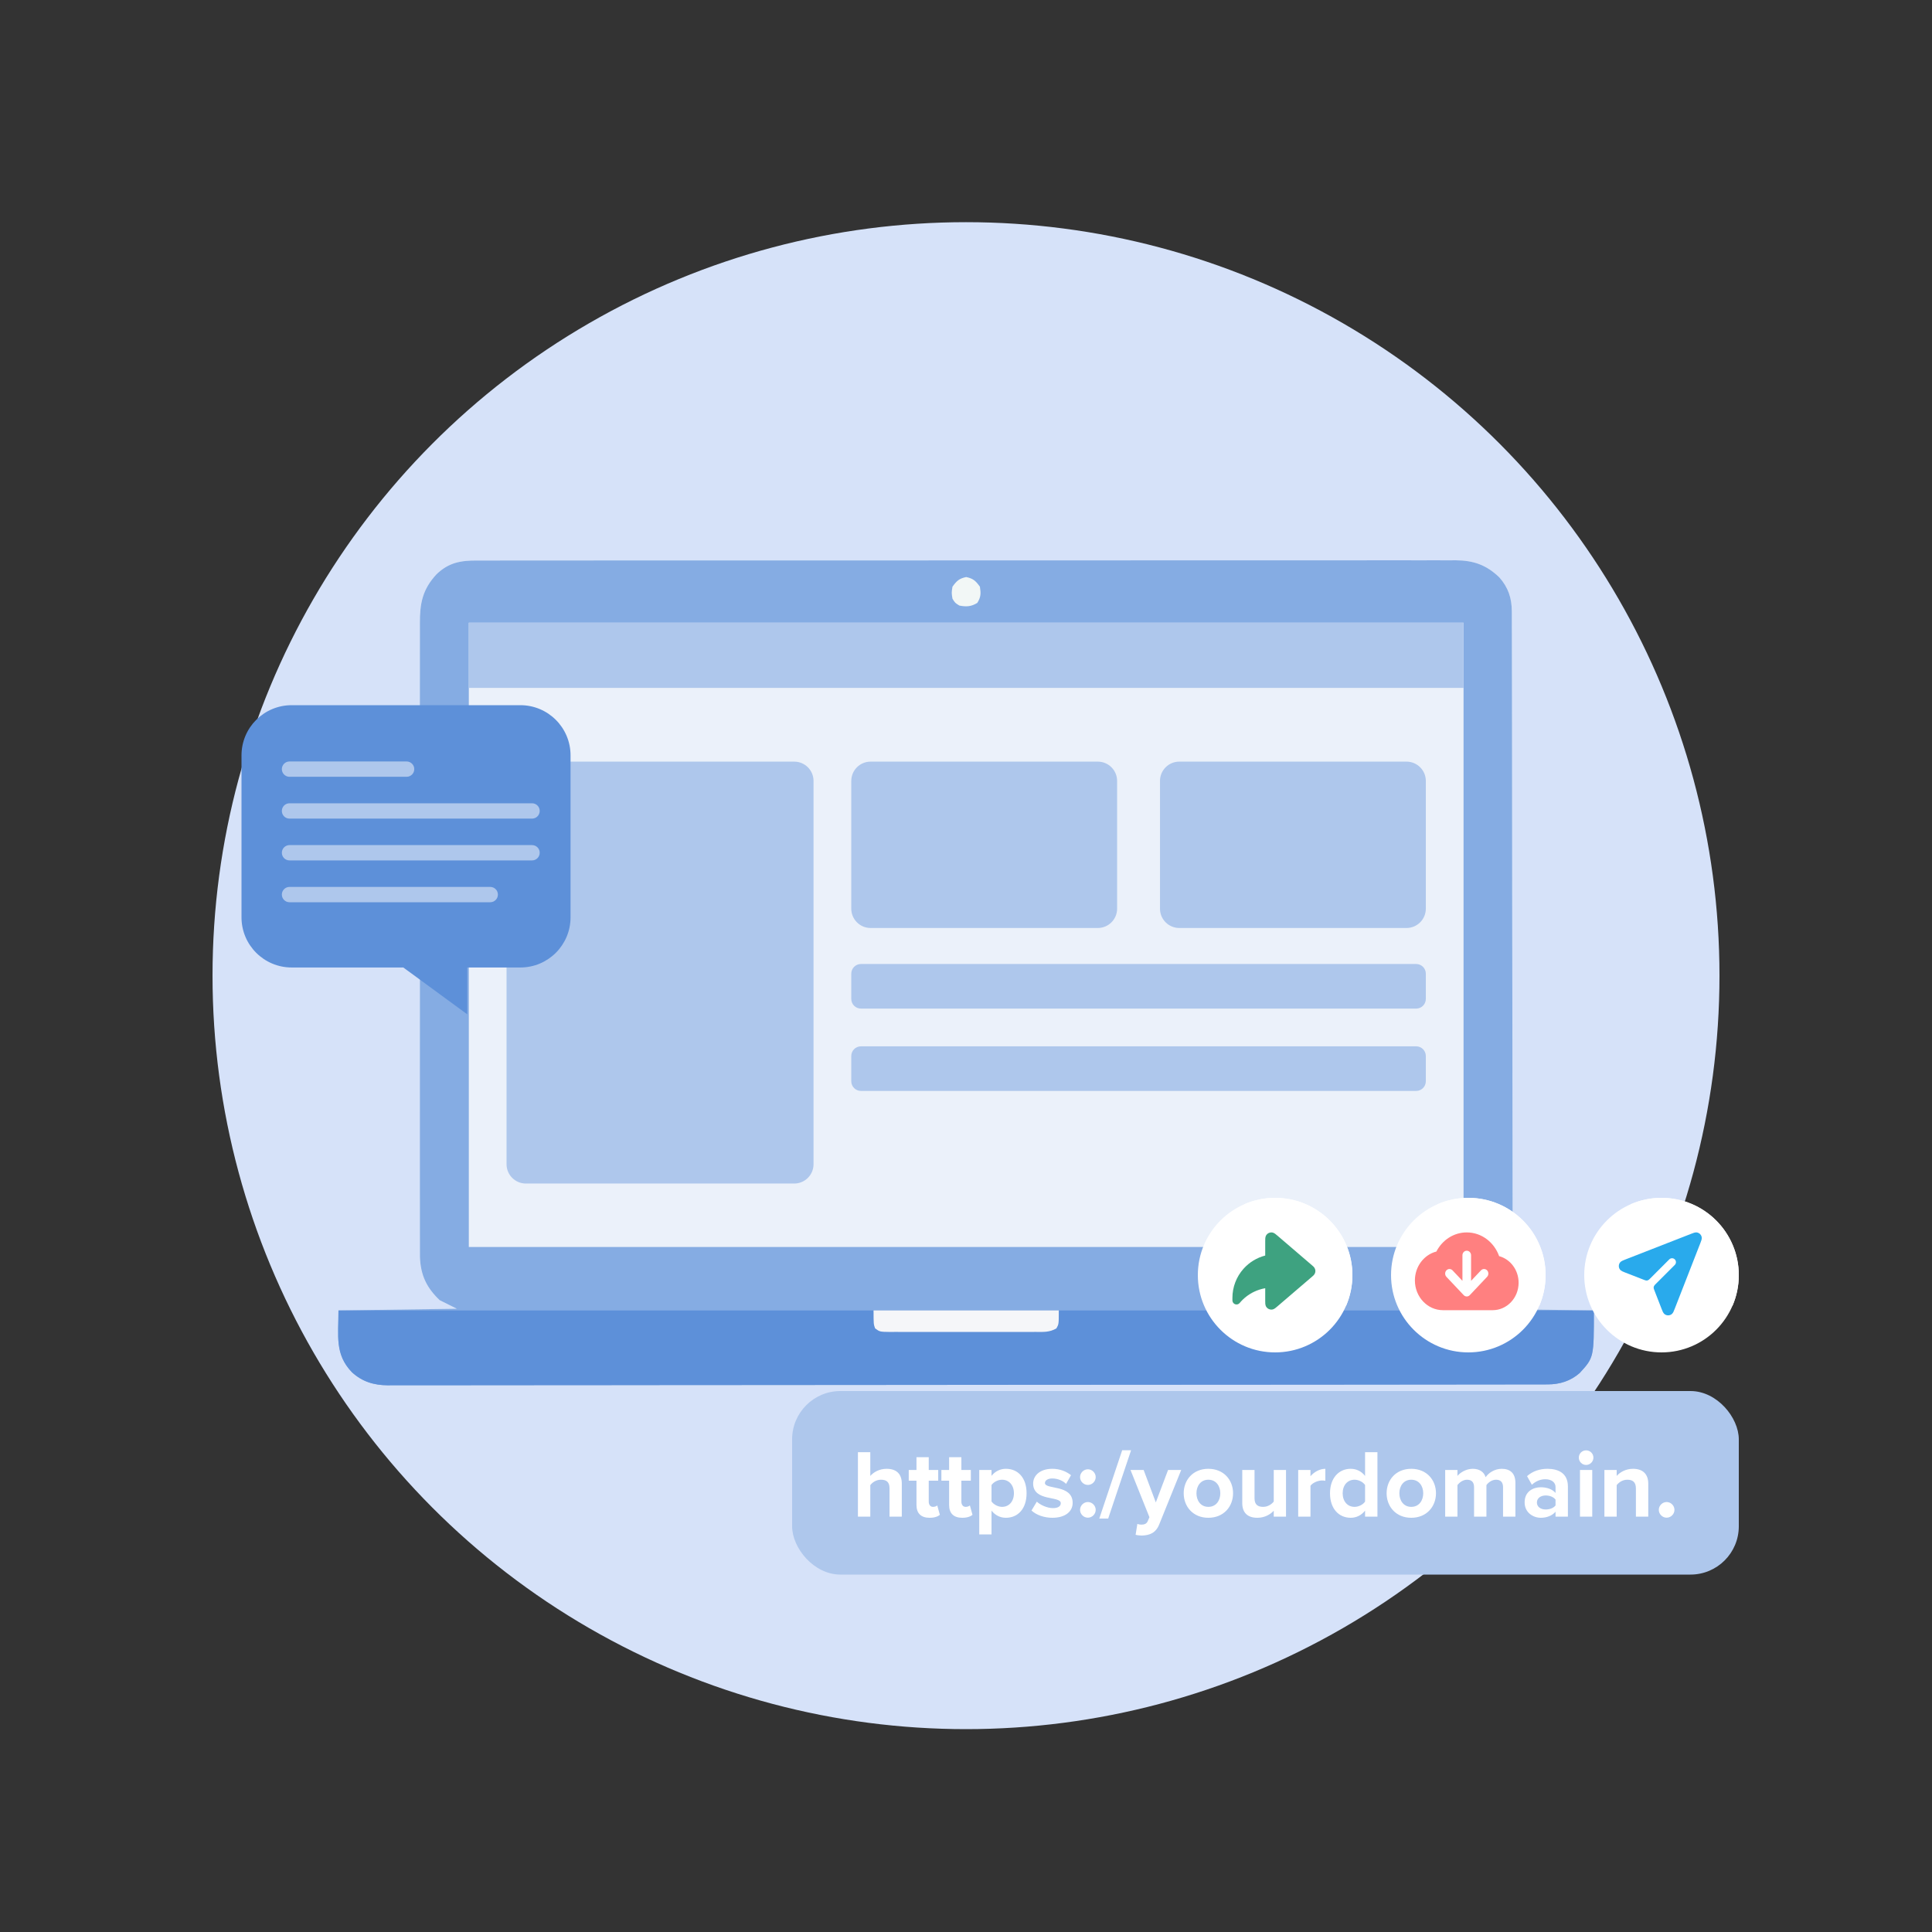
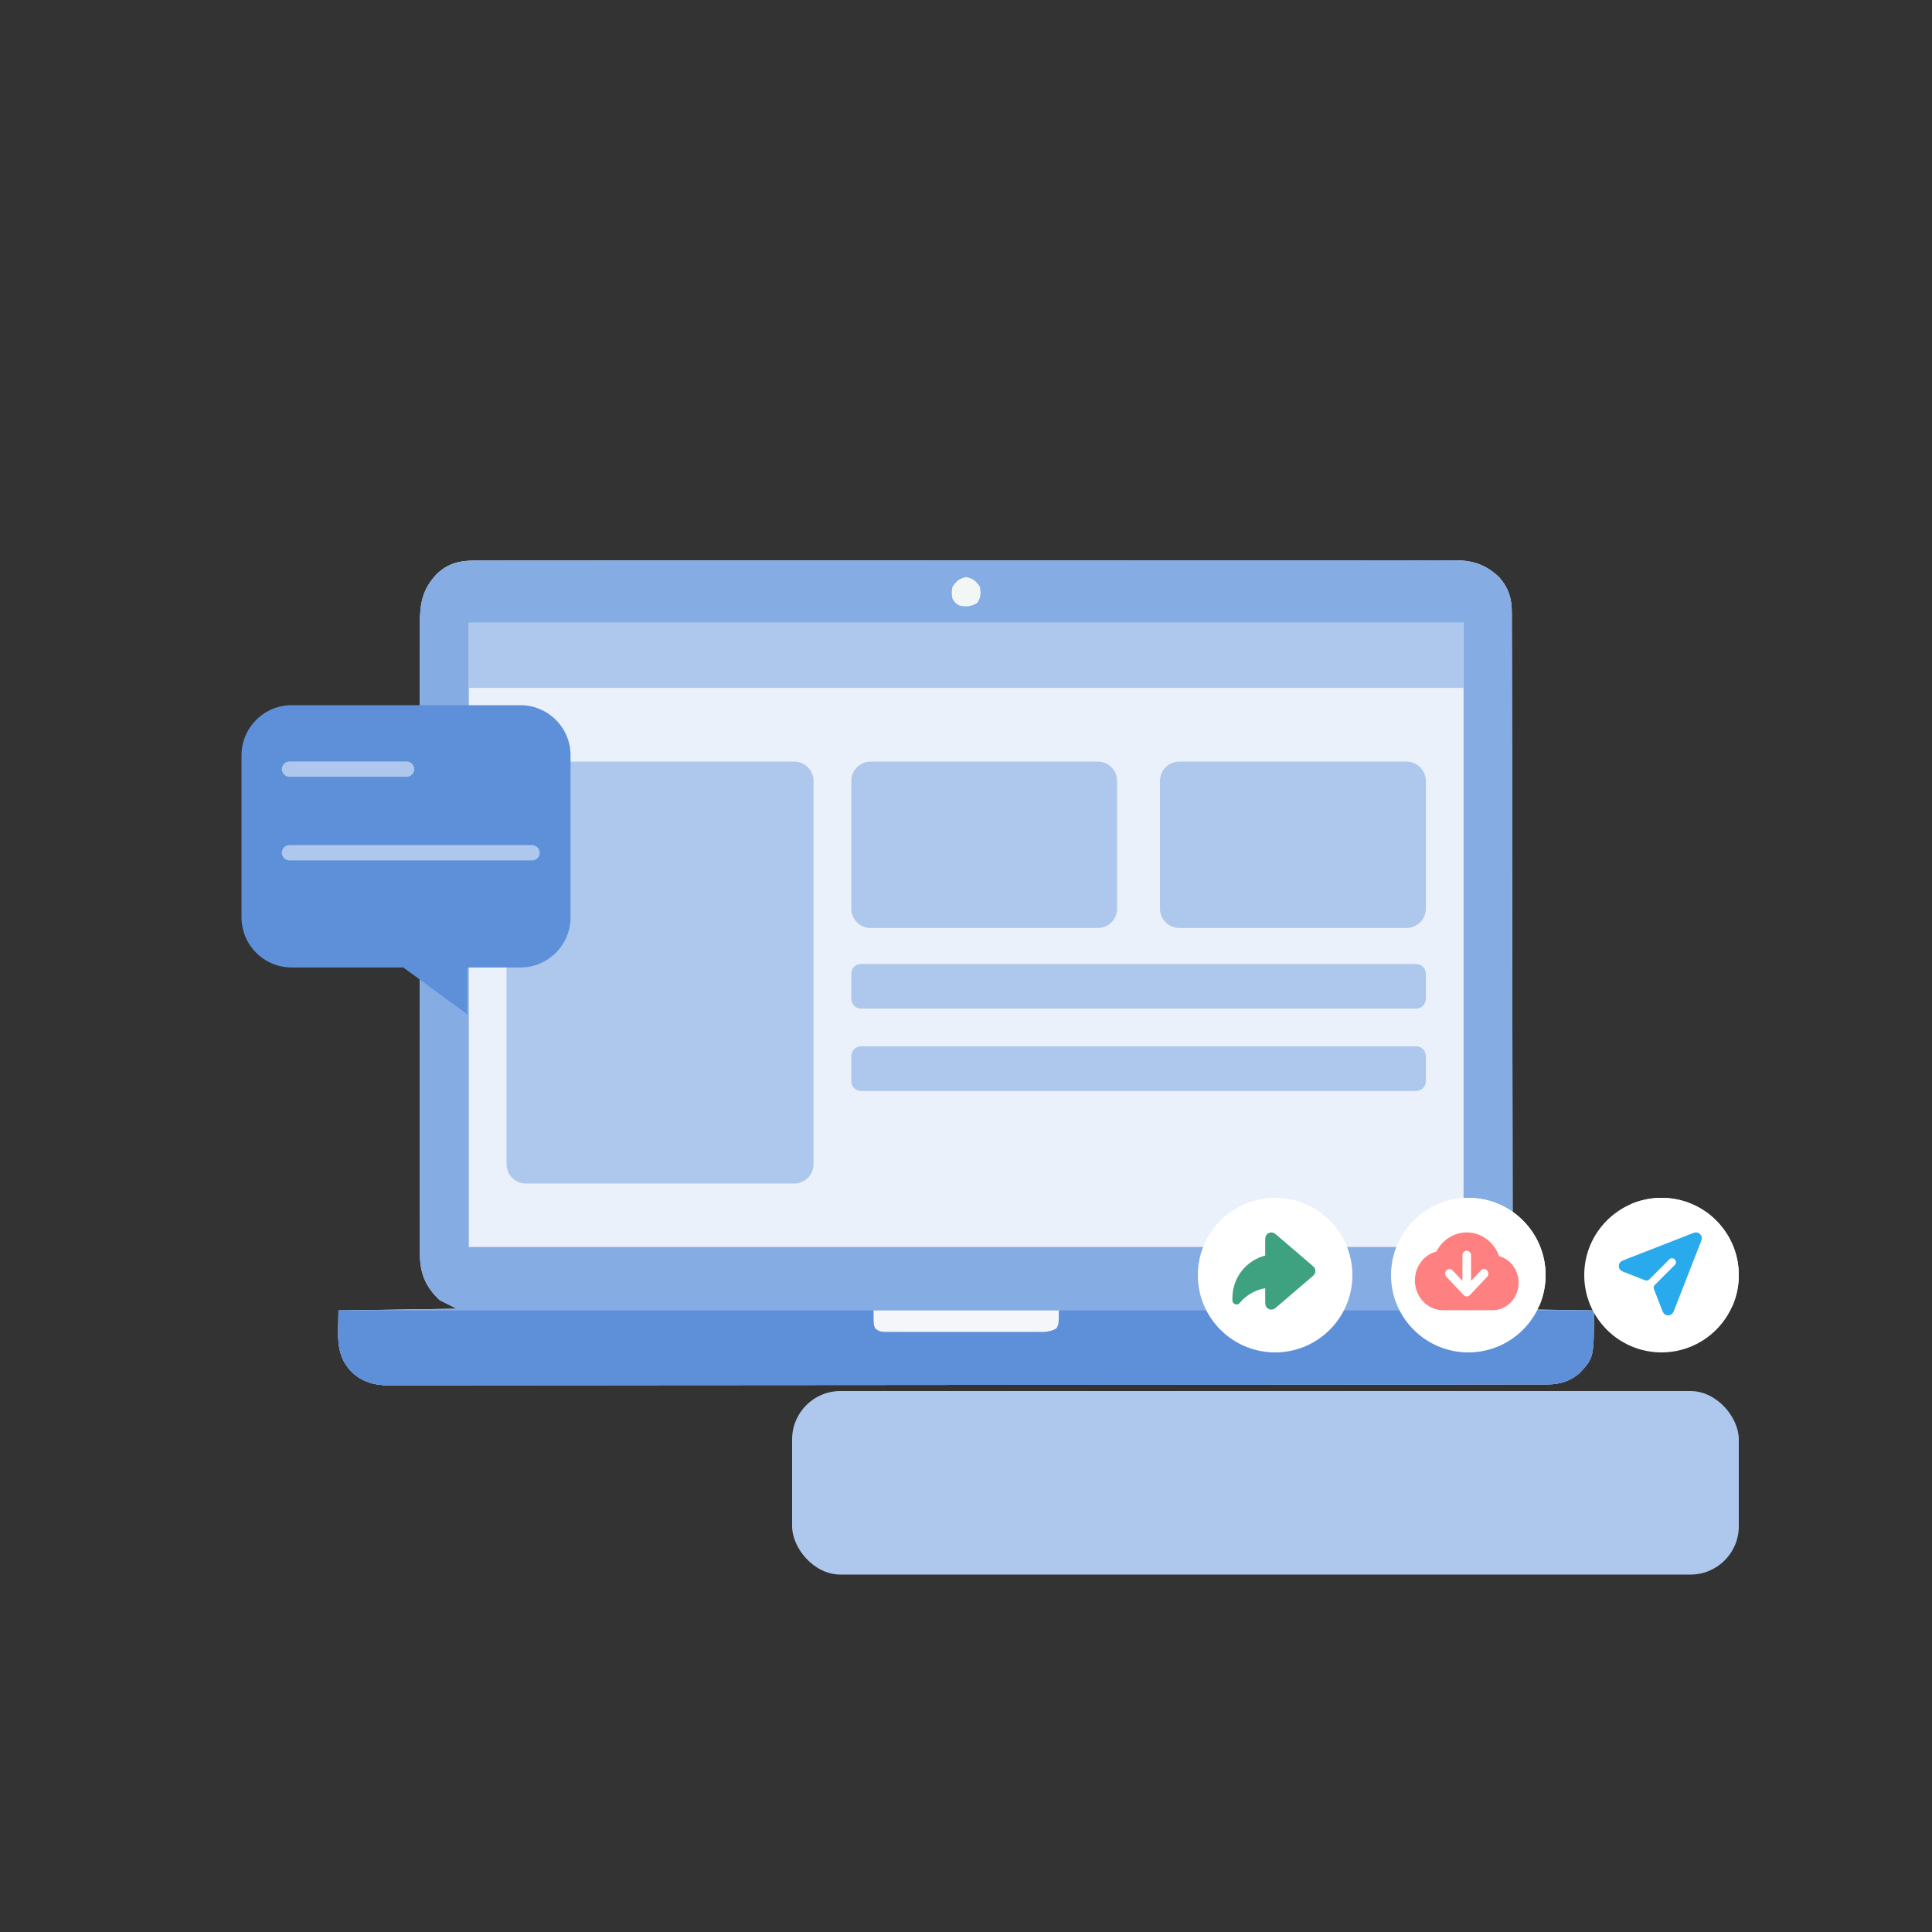
<svg xmlns="http://www.w3.org/2000/svg" width="200" height="200" viewBox="0 0 200 200" fill="none">
  <rect x="0" y="0" width="200" height="200" fill="#333333" stroke="none" />
-   <circle cx="100" cy="101" r="78" fill="#D6E2F9" />
  <path d="M49.4 58.025C49.577 58.025 49.754 58.024 49.936 58.024C50.532 58.022 51.127 58.023 51.723 58.024C52.153 58.024 52.584 58.023 53.014 58.022C53.951 58.021 54.888 58.02 55.824 58.021C57.218 58.022 58.611 58.021 60.004 58.019C62.637 58.017 65.27 58.016 67.903 58.017C69.936 58.017 71.969 58.017 74.002 58.016C74.294 58.016 74.586 58.016 74.878 58.016C75.318 58.016 75.758 58.015 76.198 58.015C80.29 58.014 84.382 58.013 88.474 58.014C88.705 58.014 88.705 58.014 88.941 58.014C89.723 58.014 90.505 58.014 91.287 58.014C91.443 58.014 91.598 58.014 91.758 58.014C92.072 58.014 92.386 58.014 92.7 58.014C97.587 58.016 102.474 58.014 107.361 58.011C112.851 58.007 118.34 58.005 123.83 58.006C124.415 58.006 125 58.006 125.586 58.006C125.802 58.006 125.802 58.006 126.022 58.006C128.198 58.006 130.374 58.005 132.551 58.003C135.025 58.001 137.5 58.001 139.975 58.003C141.36 58.004 142.745 58.004 144.13 58.002C145.164 58 146.198 58.001 147.232 58.003C147.651 58.004 148.069 58.003 148.488 58.002C149.056 58 149.625 58.002 150.193 58.004C150.437 58.002 150.437 58.002 150.686 58C152.545 58.016 153.867 58.479 155.211 59.772C156.131 60.813 156.5 61.918 156.502 63.295C156.503 63.412 156.503 63.529 156.504 63.649C156.505 64.043 156.505 64.438 156.505 64.832C156.506 65.117 156.507 65.401 156.508 65.686C156.51 66.47 156.511 67.254 156.512 68.038C156.513 68.883 156.515 69.728 156.517 70.573C156.521 72.615 156.524 74.657 156.526 76.699C156.526 77.275 156.527 77.852 156.528 78.429C156.532 82.01 156.536 85.591 156.538 89.171C156.539 90.001 156.54 90.831 156.54 91.66C156.54 91.867 156.54 92.073 156.54 92.285C156.543 95.625 156.549 98.964 156.556 102.304C156.564 105.732 156.568 109.16 156.569 112.589C156.569 114.514 156.571 116.439 156.577 118.364C156.582 120.003 156.584 121.643 156.582 123.283C156.581 124.119 156.582 124.955 156.586 125.792C156.59 126.558 156.59 127.325 156.587 128.091C156.586 128.368 156.587 128.644 156.59 128.92C156.608 130.888 156.392 132.721 155.013 134.237C154.347 134.769 154.347 134.769 152.749 135.479C158.813 135.567 158.813 135.567 165 135.657C165 140.527 165 140.527 163.528 142.137C162.584 142.966 161.461 143.313 160.222 143.314C160.046 143.315 159.869 143.316 159.687 143.316C159.493 143.316 159.298 143.316 159.098 143.316C158.788 143.316 158.788 143.316 158.471 143.317C157.893 143.318 157.316 143.319 156.738 143.319C156.111 143.319 155.483 143.32 154.856 143.321C153.61 143.323 152.365 143.324 151.119 143.325C149.628 143.326 148.136 143.328 146.645 143.329C143.04 143.334 139.435 143.337 135.83 143.339C134.636 143.34 133.442 143.341 132.248 143.341C125.902 143.346 119.556 143.35 113.21 143.352C111.739 143.353 110.269 143.353 108.798 143.354C108.615 143.354 108.433 143.354 108.245 143.354C102.32 143.356 96.395 143.361 90.471 143.369C84.382 143.376 78.292 143.381 72.203 143.382C71.343 143.382 70.483 143.382 69.623 143.383C69.37 143.383 69.37 143.383 69.111 143.383C66.386 143.383 63.661 143.387 60.936 143.392C58.198 143.396 55.46 143.398 52.721 143.396C51.094 143.395 49.467 143.396 47.84 143.401C46.753 143.404 45.666 143.404 44.579 143.401C43.96 143.4 43.341 143.399 42.721 143.403C42.054 143.407 41.386 143.405 40.719 143.401C40.527 143.403 40.335 143.406 40.138 143.408C38.695 143.392 37.515 143.043 36.432 142.056C34.638 140.197 35.038 138.279 35.038 135.657C39.081 135.598 43.123 135.54 47.289 135.479C46.703 135.187 46.117 134.894 45.513 134.592C44.147 133.292 43.539 131.996 43.471 130.101C43.464 129.588 43.467 129.077 43.47 128.565C43.469 128.279 43.468 127.993 43.467 127.707C43.464 126.924 43.465 126.142 43.467 125.359C43.469 124.514 43.466 123.669 43.465 122.824C43.461 121.17 43.462 119.516 43.464 117.862C43.466 116.517 43.466 115.173 43.465 113.828C43.465 113.637 43.465 113.445 43.465 113.248C43.465 112.859 43.464 112.47 43.464 112.081C43.462 108.435 43.464 104.789 43.468 101.143C43.471 98.016 43.471 94.888 43.468 91.76C43.464 88.127 43.462 84.494 43.464 80.861C43.465 80.473 43.465 80.085 43.465 79.698C43.465 79.507 43.465 79.317 43.465 79.12C43.466 77.778 43.465 76.435 43.463 75.092C43.461 73.456 43.462 71.819 43.466 70.183C43.468 69.348 43.468 68.513 43.466 67.678C43.464 66.914 43.465 66.149 43.469 65.385C43.469 65.109 43.469 64.832 43.467 64.556C43.455 62.456 43.738 61.004 45.195 59.442C46.464 58.222 47.717 58.017 49.4 58.025Z" fill="#EBF1FA" />
  <path d="M49.4 58.025C49.577 58.025 49.754 58.024 49.936 58.024C50.532 58.022 51.127 58.023 51.723 58.024C52.153 58.024 52.584 58.023 53.014 58.022C53.951 58.021 54.888 58.02 55.824 58.021C57.218 58.022 58.611 58.021 60.004 58.019C62.637 58.017 65.27 58.016 67.903 58.017C69.936 58.017 71.969 58.017 74.002 58.016C74.294 58.016 74.586 58.016 74.878 58.016C75.318 58.016 75.758 58.015 76.198 58.015C80.29 58.014 84.382 58.013 88.474 58.014C88.705 58.014 88.705 58.014 88.941 58.014C89.723 58.014 90.505 58.014 91.287 58.014C91.443 58.014 91.598 58.014 91.758 58.014C92.072 58.014 92.386 58.014 92.7 58.014C97.587 58.016 102.474 58.014 107.361 58.011C112.851 58.007 118.34 58.005 123.83 58.006C124.415 58.006 125 58.006 125.586 58.006C125.802 58.006 125.802 58.006 126.022 58.006C128.198 58.006 130.374 58.005 132.551 58.003C135.025 58.001 137.5 58.001 139.975 58.003C141.36 58.004 142.745 58.004 144.13 58.002C145.164 58 146.198 58.001 147.232 58.003C147.651 58.004 148.069 58.003 148.488 58.002C149.056 58 149.625 58.002 150.193 58.004C150.437 58.002 150.437 58.002 150.686 58C152.545 58.016 153.867 58.479 155.211 59.772C156.131 60.813 156.5 61.918 156.502 63.295C156.503 63.412 156.503 63.529 156.504 63.649C156.505 64.043 156.505 64.438 156.505 64.832C156.506 65.117 156.507 65.401 156.508 65.686C156.51 66.47 156.511 67.254 156.512 68.038C156.513 68.883 156.515 69.728 156.517 70.573C156.521 72.615 156.523 74.657 156.526 76.699C156.526 77.275 156.527 77.852 156.528 78.429C156.532 82.01 156.536 85.591 156.538 89.171C156.539 90.001 156.54 90.831 156.54 91.66C156.54 91.867 156.54 92.073 156.54 92.285C156.543 95.625 156.549 98.964 156.556 102.304C156.564 105.732 156.568 109.16 156.569 112.589C156.569 114.514 156.571 116.439 156.577 118.364C156.582 120.003 156.584 121.643 156.582 123.283C156.581 124.119 156.582 124.955 156.586 125.792C156.59 126.558 156.59 127.325 156.587 128.091C156.586 128.368 156.587 128.644 156.59 128.92C156.608 130.888 156.392 132.721 155.013 134.237C154.347 134.769 154.347 134.769 152.749 135.479C158.813 135.567 158.813 135.567 165 135.657C165 140.527 165 140.527 163.528 142.137C162.584 142.966 161.461 143.313 160.222 143.314C160.046 143.315 159.869 143.316 159.687 143.316C159.493 143.316 159.298 143.316 159.098 143.316C158.788 143.316 158.788 143.316 158.471 143.317C157.893 143.318 157.316 143.319 156.738 143.319C156.111 143.319 155.483 143.32 154.856 143.321C153.61 143.323 152.365 143.324 151.119 143.325C149.628 143.326 148.136 143.328 146.645 143.329C143.04 143.334 139.435 143.337 135.83 143.339C134.636 143.34 133.442 143.341 132.248 143.341C125.902 143.346 119.556 143.35 113.21 143.352C111.739 143.353 110.269 143.353 108.798 143.354C108.615 143.354 108.433 143.354 108.245 143.354C102.32 143.356 96.395 143.361 90.471 143.369C84.382 143.376 78.292 143.381 72.203 143.382C71.343 143.382 70.483 143.382 69.623 143.383C69.37 143.383 69.37 143.383 69.111 143.383C66.386 143.383 63.661 143.387 60.936 143.392C58.198 143.396 55.46 143.398 52.721 143.396C51.094 143.395 49.467 143.396 47.84 143.401C46.753 143.404 45.666 143.404 44.579 143.401C43.96 143.4 43.341 143.399 42.721 143.403C42.054 143.407 41.386 143.405 40.719 143.401C40.527 143.403 40.335 143.406 40.138 143.408C38.695 143.392 37.515 143.043 36.432 142.056C34.638 140.197 35.038 138.279 35.038 135.657C39.081 135.598 43.123 135.54 47.289 135.479C46.703 135.187 46.117 134.894 45.513 134.592C44.147 133.292 43.539 131.996 43.471 130.101C43.464 129.588 43.467 129.077 43.47 128.565C43.469 128.279 43.468 127.993 43.467 127.707C43.464 126.924 43.465 126.142 43.467 125.359C43.469 124.514 43.466 123.669 43.465 122.824C43.461 121.17 43.462 119.516 43.464 117.862C43.466 116.517 43.466 115.173 43.465 113.828C43.465 113.637 43.465 113.445 43.465 113.248C43.465 112.859 43.464 112.47 43.464 112.081C43.462 108.435 43.464 104.789 43.468 101.143C43.471 98.016 43.471 94.888 43.468 91.76C43.464 88.127 43.462 84.494 43.464 80.861C43.465 80.473 43.465 80.085 43.465 79.698C43.465 79.507 43.465 79.317 43.465 79.12C43.466 77.778 43.465 76.435 43.463 75.092C43.461 73.456 43.462 71.819 43.466 70.183C43.468 69.348 43.468 68.513 43.466 67.678C43.464 66.914 43.465 66.149 43.469 65.385C43.469 65.109 43.469 64.832 43.467 64.556C43.455 62.456 43.738 61.004 45.195 59.442C46.464 58.222 47.717 58.017 49.4 58.025ZM48.531 64.462C48.531 85.789 48.531 107.115 48.531 129.088C82.513 129.088 116.495 129.088 151.507 129.088C151.507 107.761 151.507 86.435 151.507 64.462C117.525 64.462 83.543 64.462 48.531 64.462Z" fill="#85ACE3" />
  <path d="M52.437 80.843C52.437 79.739 53.332 78.843 54.437 78.843C63.611 78.843 72.8 78.843 82.217 78.843C83.322 78.843 84.217 79.738 84.217 80.843C84.217 93.942 84.217 107.058 84.217 120.518C84.217 121.623 83.322 122.519 82.217 122.519C73.044 122.519 63.854 122.519 54.437 122.519C53.333 122.519 52.437 121.623 52.437 120.519C52.437 107.42 52.437 94.304 52.437 80.843Z" fill="#AEC7EC" />
  <path d="M35.038 135.657C53.318 135.657 71.598 135.657 90.432 135.657C90.549 136.243 90.666 136.829 90.787 137.432C91.172 137.818 92.086 137.638 92.622 137.639C92.883 137.64 92.883 137.64 93.15 137.641C93.728 137.644 94.307 137.645 94.885 137.646C95.286 137.647 95.686 137.648 96.087 137.649C96.928 137.651 97.769 137.652 98.61 137.653C99.689 137.654 100.768 137.658 101.848 137.663C102.675 137.666 103.503 137.667 104.33 137.667C104.728 137.668 105.126 137.669 105.524 137.672C106.08 137.675 106.636 137.674 107.192 137.673C107.441 137.676 107.441 137.676 107.694 137.678C107.845 137.677 107.997 137.676 108.153 137.675C108.284 137.675 108.416 137.676 108.551 137.676C108.904 137.629 108.904 137.629 109.198 137.428C109.551 136.948 109.551 136.948 109.606 135.657C127.886 135.657 146.166 135.657 165 135.657C165 140.527 165 140.527 163.528 142.137C162.584 142.966 161.461 143.313 160.222 143.314C160.046 143.315 159.869 143.316 159.687 143.316C159.493 143.316 159.298 143.316 159.098 143.316C158.788 143.316 158.788 143.316 158.471 143.317C157.893 143.318 157.316 143.319 156.738 143.319C156.111 143.319 155.483 143.32 154.856 143.321C153.61 143.323 152.365 143.324 151.119 143.325C149.628 143.326 148.136 143.328 146.645 143.329C143.04 143.334 139.435 143.337 135.83 143.339C134.636 143.34 133.442 143.34 132.248 143.341C125.902 143.346 119.556 143.35 113.21 143.352C111.739 143.352 110.269 143.353 108.798 143.354C108.615 143.354 108.433 143.354 108.245 143.354C102.32 143.356 96.395 143.361 90.471 143.369C84.382 143.376 78.292 143.381 72.203 143.382C71.343 143.382 70.483 143.382 69.623 143.382C69.37 143.383 69.37 143.383 69.111 143.383C66.386 143.383 63.661 143.387 60.936 143.392C58.198 143.396 55.46 143.398 52.721 143.396C51.094 143.395 49.467 143.396 47.84 143.401C46.753 143.404 45.666 143.404 44.579 143.401C43.96 143.399 43.341 143.399 42.721 143.403C42.054 143.407 41.386 143.405 40.719 143.401C40.527 143.403 40.335 143.406 40.138 143.408C38.695 143.392 37.515 143.043 36.432 142.056C34.638 140.197 35.038 138.279 35.038 135.657Z" fill="#5D90D9" />
  <path d="M48.531 64.462C82.513 64.462 116.495 64.462 151.507 64.462C151.507 66.689 151.507 68.915 151.507 71.209C117.525 71.209 83.543 71.209 48.531 71.209C48.531 68.982 48.531 66.756 48.531 64.462Z" fill="#AEC7EC" />
  <path d="M120.082 80.843C120.082 79.739 120.977 78.843 122.082 78.843C129.849 78.843 137.631 78.843 145.601 78.843C146.705 78.843 147.601 79.738 147.601 80.843C147.601 85.212 147.601 89.593 147.601 94.065C147.601 95.169 146.705 96.065 145.601 96.065C137.833 96.065 130.051 96.065 122.082 96.065C120.977 96.065 120.082 95.169 120.082 94.065C120.082 89.695 120.082 85.314 120.082 80.843Z" fill="#AEC7EC" />
  <path d="M88.124 80.843C88.124 79.739 89.019 78.843 90.124 78.843C97.891 78.843 105.673 78.843 113.643 78.843C114.747 78.843 115.643 79.738 115.643 80.843C115.643 85.212 115.643 89.593 115.643 94.065C115.643 95.169 114.747 96.065 113.643 96.065C105.875 96.065 98.093 96.065 90.124 96.065C89.019 96.065 88.124 95.169 88.124 94.065C88.124 89.695 88.124 85.314 88.124 80.843Z" fill="#AEC7EC" />
  <path d="M88.124 109.315C88.124 108.763 88.571 108.315 89.124 108.315C108.094 108.315 127.074 108.315 146.6 108.315C147.153 108.315 147.601 108.763 147.601 109.315C147.601 110.181 147.601 111.051 147.601 111.932C147.601 112.484 147.153 112.932 146.601 112.932C127.63 112.932 108.65 112.932 89.124 112.932C88.572 112.932 88.124 112.484 88.124 111.932C88.124 111.066 88.124 110.196 88.124 109.315Z" fill="#AEC7EC" />
  <path d="M88.124 100.793C88.124 100.241 88.571 99.793 89.124 99.793C108.094 99.793 127.074 99.793 146.6 99.793C147.153 99.793 147.601 100.241 147.601 100.793C147.601 101.659 147.601 102.528 147.601 103.409C147.601 103.962 147.153 104.409 146.601 104.409C127.63 104.409 108.65 104.409 89.124 104.409C88.572 104.409 88.124 103.962 88.124 103.409C88.124 102.543 88.124 101.674 88.124 100.793Z" fill="#AEC7EC" />
  <path d="M90.432 135.657C96.759 135.657 103.087 135.657 109.606 135.657C109.606 137.077 109.606 137.077 109.359 137.515C108.648 137.933 107.988 137.886 107.178 137.879C106.917 137.881 106.917 137.881 106.65 137.883C106.074 137.886 105.499 137.884 104.923 137.882C104.523 137.882 104.123 137.883 103.724 137.884C102.886 137.885 102.048 137.883 101.211 137.88C100.135 137.876 99.06 137.878 97.985 137.883C97.16 137.885 96.335 137.884 95.509 137.883C95.113 137.882 94.716 137.883 94.32 137.884C93.766 137.886 93.213 137.883 92.66 137.879C92.495 137.881 92.33 137.882 92.161 137.884C91.076 137.869 91.076 137.869 90.592 137.515C90.432 137.077 90.432 137.077 90.432 135.657Z" fill="#F5F6F9" />
  <path d="M100.019 59.735C100.748 59.887 101.005 60.133 101.44 60.734C101.55 61.436 101.548 61.8 101.173 62.409C100.548 62.8 100.027 62.829 99.309 62.687C98.865 62.409 98.865 62.409 98.599 61.977C98.499 61.366 98.499 61.366 98.599 60.734C99.033 60.133 99.29 59.887 100.019 59.735Z" fill="#F2F7F6" />
  <path d="M140 132C140 136.418 136.418 140 132 140C127.582 140 124 136.418 124 132C124 127.582 127.582 124 132 124C136.418 124 140 127.582 140 132Z" fill="white" />
-   <path d="M140 132C140 133.131 139.765 134.208 139.342 135.183C138.366 135.606 137.29 135.841 136.159 135.841C131.74 135.841 128.159 132.259 128.159 127.841C128.159 126.71 128.394 125.634 128.817 124.658C129.792 124.235 130.869 124 132 124C136.418 124 140 127.582 140 132Z" fill="white" />
  <path fill-rule="evenodd" clip-rule="evenodd" d="M131.118 127.813C131.242 127.66 131.43 127.574 131.627 127.579C131.8 127.583 131.93 127.67 131.996 127.716C132.066 127.766 132.145 127.834 132.224 127.902C132.228 127.905 132.232 127.909 132.236 127.912L135.84 131.001C135.885 131.039 135.936 131.084 135.978 131.126C136.025 131.174 136.09 131.25 136.13 131.359C136.18 131.498 136.18 131.651 136.13 131.79C136.09 131.899 136.025 131.975 135.978 132.023C135.936 132.065 135.885 132.11 135.84 132.148L132.224 135.247C132.145 135.315 132.066 135.383 131.996 135.433C131.93 135.479 131.8 135.566 131.627 135.57C131.43 135.575 131.242 135.489 131.118 135.336C131.009 135.202 130.99 135.047 130.982 134.967C130.975 134.881 130.975 134.776 130.975 134.672L130.975 133.356C130.575 133.425 130.185 133.549 129.817 133.726C129.244 134.001 128.736 134.397 128.33 134.886C128.216 135.024 128.027 135.075 127.859 135.015C127.691 134.954 127.579 134.794 127.579 134.615V134.355C127.579 133.243 127.989 132.169 128.731 131.34C129.33 130.669 130.113 130.196 130.975 129.973V128.492C130.975 128.487 130.975 128.482 130.975 128.477C130.975 128.373 130.975 128.268 130.982 128.182C130.99 128.102 131.009 127.947 131.118 127.813Z" fill="#3EA280" />
  <path d="M160 132C160 136.418 156.418 140 152 140C147.582 140 144 136.418 144 132C144 127.582 147.582 124 152 124C156.418 124 160 127.582 160 132Z" fill="white" />
  <path d="M160 132C160 133.131 159.765 134.208 159.342 135.183C158.366 135.606 157.29 135.841 156.159 135.841C151.74 135.841 148.159 132.259 148.159 127.841C148.159 126.71 148.394 125.634 148.817 124.658C149.792 124.235 150.869 124 152 124C156.418 124 160 127.582 160 132Z" fill="white" />
  <path fill-rule="evenodd" clip-rule="evenodd" d="M157.206 132.789C157.206 131.463 156.349 130.349 155.189 130.035C154.68 128.6 153.372 127.579 151.838 127.579C150.48 127.579 149.299 128.379 148.693 129.559C147.417 129.885 146.47 131.101 146.47 132.552C146.47 134.252 147.772 135.63 149.378 135.63H154.522C156.004 135.63 157.206 134.358 157.206 132.789ZM151.838 129.473C152.085 129.473 152.285 129.685 152.285 129.947V132.592L153.311 131.506C153.486 131.321 153.769 131.321 153.944 131.506C154.118 131.691 154.118 131.991 153.944 132.176L152.154 134.071C151.98 134.256 151.696 134.256 151.522 134.071L149.732 132.176C149.558 131.991 149.558 131.691 149.732 131.506C149.907 131.321 150.19 131.321 150.365 131.506L151.391 132.592V129.947C151.391 129.685 151.591 129.473 151.838 129.473Z" fill="#FF8080" />
  <path d="M180 132C180 136.418 176.418 140 172 140C167.582 140 164 136.418 164 132C164 127.582 167.582 124 172 124C176.418 124 180 127.582 180 132Z" fill="white" />
  <path d="M180 132C180 133.131 179.765 134.208 179.342 135.183C178.366 135.606 177.29 135.841 176.159 135.841C171.74 135.841 168.159 132.259 168.159 127.841C168.159 126.71 168.394 125.634 168.817 124.658C169.792 124.235 170.869 124 172 124C176.418 124 180 127.582 180 132Z" fill="white" />
  <path d="M175.757 127.606C175.597 127.552 175.448 127.591 175.374 127.612C175.293 127.636 175.197 127.673 175.1 127.711L168.241 130.388C168.133 130.43 168.028 130.471 167.948 130.511C167.878 130.545 167.73 130.622 167.647 130.781C167.556 130.957 167.556 131.166 167.647 131.341C167.73 131.5 167.878 131.577 167.948 131.611C168.029 131.651 168.134 131.692 168.242 131.734L170.151 132.476C170.293 132.532 170.364 132.559 170.435 132.561C170.498 132.563 170.56 132.549 170.617 132.523C170.681 132.493 170.735 132.439 170.843 132.331L172.803 130.371C172.961 130.213 173.217 130.213 173.375 130.371C173.533 130.529 173.533 130.785 173.375 130.943L171.415 132.903C171.307 133.011 171.253 133.065 171.223 133.129C171.196 133.186 171.183 133.248 171.185 133.31C171.186 133.381 171.214 133.453 171.27 133.595L172.012 135.504C172.054 135.612 172.095 135.717 172.134 135.798C172.169 135.867 172.245 136.016 172.405 136.099C172.58 136.19 172.789 136.19 172.965 136.099C173.124 136.016 173.201 135.868 173.235 135.798C173.275 135.718 173.316 135.613 173.358 135.505L176.035 128.646C176.072 128.549 176.11 128.453 176.133 128.372C176.155 128.298 176.194 128.149 176.14 127.989C176.08 127.808 175.938 127.666 175.757 127.606Z" fill="#29AAEC" />
  <rect x="82" y="144" width="98" height="19" rx="5" fill="#AEC7EC" />
-   <path d="M93.353 157H92.083V154.06C92.083 153.39 91.733 153.18 91.193 153.18C90.693 153.18 90.303 153.46 90.093 153.74V157H88.813V150.33H90.093V152.79C90.403 152.43 90.993 152.05 91.783 152.05C92.843 152.05 93.353 152.63 93.353 153.57V157ZM96.233 157.12C95.343 157.12 94.873 156.66 94.873 155.79V153.28H94.073V152.17H94.873V150.85H96.143V152.17H97.123V153.28H96.143V155.45C96.143 155.76 96.303 155.99 96.583 155.99C96.773 155.99 96.953 155.92 97.023 155.84L97.293 156.81C97.103 156.98 96.763 157.12 96.233 157.12ZM99.612 157.12C98.722 157.12 98.252 156.66 98.252 155.79V153.28H97.452V152.17H98.252V150.85H99.522V152.17H100.502V153.28H99.522V155.45C99.522 155.76 99.682 155.99 99.962 155.99C100.152 155.99 100.332 155.92 100.402 155.84L100.672 156.81C100.482 156.98 100.142 157.12 99.612 157.12ZM104.131 157.12C103.561 157.12 103.041 156.88 102.641 156.38V158.84H101.371V152.17H102.641V152.78C103.011 152.31 103.541 152.05 104.131 152.05C105.371 152.05 106.271 152.97 106.271 154.58C106.271 156.19 105.371 157.12 104.131 157.12ZM103.731 155.99C104.461 155.99 104.961 155.42 104.961 154.58C104.961 153.75 104.461 153.18 103.731 153.18C103.321 153.18 102.861 153.41 102.641 153.73V155.43C102.851 155.74 103.321 155.99 103.731 155.99ZM108.941 157.12C108.101 157.12 107.291 156.84 106.781 156.37L107.331 155.45C107.691 155.79 108.401 156.12 109.001 156.12C109.551 156.12 109.811 155.91 109.811 155.61C109.811 154.82 106.951 155.47 106.951 153.57C106.951 152.76 107.651 152.05 108.931 152.05C109.741 152.05 110.391 152.33 110.871 152.71L110.361 153.61C110.071 153.31 109.521 153.05 108.931 153.05C108.471 153.05 108.171 153.25 108.171 153.52C108.171 154.23 111.041 153.63 111.041 155.58C111.041 156.47 110.281 157.12 108.941 157.12ZM112.617 153.72C112.177 153.72 111.807 153.35 111.807 152.91C111.807 152.47 112.177 152.1 112.617 152.1C113.057 152.1 113.427 152.47 113.427 152.91C113.427 153.35 113.057 153.72 112.617 153.72ZM112.617 157.11C112.177 157.11 111.807 156.74 111.807 156.3C111.807 155.86 112.177 155.49 112.617 155.49C113.057 155.49 113.427 155.86 113.427 156.3C113.427 156.74 113.057 157.11 112.617 157.11ZM114.718 157.2H113.798L116.168 150.13H117.088L114.718 157.2ZM117.559 158.88L117.739 157.75C117.849 157.8 118.019 157.83 118.139 157.83C118.469 157.83 118.689 157.74 118.809 157.48L118.989 157.06L117.029 152.17H118.389L119.649 155.53L120.919 152.17H122.279L120.009 157.79C119.649 158.7 119.009 158.94 118.179 158.96C118.039 158.96 117.709 158.93 117.559 158.88ZM125.086 157.12C123.496 157.12 122.536 155.95 122.536 154.58C122.536 153.21 123.496 152.05 125.086 152.05C126.686 152.05 127.646 153.21 127.646 154.58C127.646 155.95 126.686 157.12 125.086 157.12ZM125.086 155.99C125.886 155.99 126.326 155.34 126.326 154.58C126.326 153.83 125.886 153.18 125.086 153.18C124.296 153.18 123.856 153.83 123.856 154.58C123.856 155.34 124.296 155.99 125.086 155.99ZM133.128 157H131.858V156.39C131.528 156.75 130.948 157.12 130.158 157.12C129.098 157.12 128.598 156.54 128.598 155.6V152.17H129.868V155.1C129.868 155.77 130.218 155.99 130.758 155.99C131.248 155.99 131.638 155.72 131.858 155.44V152.17H133.128V157ZM135.659 157H134.389V152.17H135.659V152.82C136.009 152.4 136.599 152.05 137.199 152.05V153.29C137.109 153.27 136.999 153.26 136.849 153.26C136.429 153.26 135.869 153.5 135.659 153.81V157ZM142.592 157H141.312V156.38C140.932 156.86 140.412 157.12 139.822 157.12C138.612 157.12 137.682 156.2 137.682 154.58C137.682 153.01 138.592 152.05 139.822 152.05C140.392 152.05 140.932 152.29 141.312 152.79V150.33H142.592V157ZM140.222 155.99C140.642 155.99 141.102 155.76 141.312 155.44V153.73C141.102 153.41 140.642 153.18 140.222 153.18C139.492 153.18 138.992 153.75 138.992 154.58C138.992 155.42 139.492 155.99 140.222 155.99ZM146.092 157.12C144.502 157.12 143.542 155.95 143.542 154.58C143.542 153.21 144.502 152.05 146.092 152.05C147.692 152.05 148.652 153.21 148.652 154.58C148.652 155.95 147.692 157.12 146.092 157.12ZM146.092 155.99C146.892 155.99 147.332 155.34 147.332 154.58C147.332 153.83 146.892 153.18 146.092 153.18C145.302 153.18 144.862 153.83 144.862 154.58C144.862 155.34 145.302 155.99 146.092 155.99ZM156.874 157H155.594V153.95C155.594 153.5 155.394 153.18 154.874 153.18C154.424 153.18 154.054 153.48 153.874 153.74V157H152.594V153.95C152.594 153.5 152.394 153.18 151.874 153.18C151.434 153.18 151.064 153.48 150.874 153.74V157H149.604V152.17H150.874V152.79C151.084 152.51 151.714 152.05 152.454 152.05C153.164 152.05 153.624 152.38 153.794 152.92C154.074 152.49 154.714 152.05 155.454 152.05C156.344 152.05 156.874 152.52 156.874 153.51V157ZM162.309 157H161.029V156.49C160.699 156.89 160.129 157.12 159.499 157.12C158.729 157.12 157.829 156.6 157.829 155.52C157.829 154.38 158.729 153.96 159.499 153.96C160.149 153.96 160.709 154.17 161.029 154.55V153.94C161.029 153.45 160.609 153.13 159.969 153.13C159.459 153.13 158.979 153.33 158.579 153.7L158.079 152.81C158.669 152.28 159.429 152.05 160.189 152.05C161.299 152.05 162.309 152.49 162.309 153.88V157ZM160.009 156.26C160.419 156.26 160.819 156.12 161.029 155.84V155.24C160.819 154.96 160.419 154.81 160.009 154.81C159.509 154.81 159.099 155.08 159.099 155.54C159.099 156 159.509 156.26 160.009 156.26ZM164.189 151.65C163.779 151.65 163.439 151.31 163.439 150.89C163.439 150.47 163.779 150.14 164.189 150.14C164.609 150.14 164.949 150.47 164.949 150.89C164.949 151.31 164.609 151.65 164.189 151.65ZM164.829 157H163.559V152.17H164.829V157ZM170.628 157H169.348V154.08C169.348 153.41 168.998 153.18 168.458 153.18C167.958 153.18 167.578 153.46 167.358 153.74V157H166.088V152.17H167.358V152.79C167.668 152.43 168.268 152.05 169.048 152.05C170.118 152.05 170.628 152.65 170.628 153.59V157ZM172.529 157.11C172.089 157.11 171.719 156.74 171.719 156.3C171.719 155.86 172.089 155.49 172.529 155.49C172.969 155.49 173.339 155.86 173.339 156.3C173.339 156.74 172.969 157.11 172.529 157.11Z" fill="white" />
  <path d="M53.868 73H30.194C27.325 73 25 75.326 25 78.195V94.959C25 97.828 27.325 100.154 30.194 100.154H41.751L48.368 105V100.154H53.868C56.737 100.154 59.063 97.828 59.063 94.959V78.195C59.063 75.326 56.737 73 53.868 73Z" fill="#5D90D9" />
  <path d="M42.885 79.62C42.885 80.058 42.53 80.413 42.091 80.413H29.97C29.532 80.413 29.177 80.058 29.177 79.62C29.177 79.181 29.532 78.826 29.97 78.826H42.092C42.53 78.826 42.885 79.181 42.885 79.62Z" fill="#AEC7EC" />
-   <path d="M55.871 83.948C55.871 84.387 55.516 84.742 55.078 84.742H29.97C29.532 84.742 29.177 84.387 29.177 83.948C29.177 83.51 29.532 83.155 29.97 83.155H55.078C55.516 83.155 55.871 83.51 55.871 83.948Z" fill="#AEC7EC" />
  <path d="M55.871 88.277C55.871 88.716 55.516 89.07 55.078 89.07H29.97C29.532 89.07 29.177 88.716 29.177 88.277C29.177 87.839 29.532 87.484 29.97 87.484H55.078C55.516 87.484 55.871 87.839 55.871 88.277Z" fill="#AEC7EC" />
-   <path d="M51.543 92.607C51.543 93.045 51.187 93.4 50.749 93.4H29.97C29.532 93.4 29.177 93.045 29.177 92.607C29.177 92.168 29.532 91.813 29.97 91.813H50.749C51.187 91.813 51.543 92.168 51.543 92.607Z" fill="#AEC7EC" />
</svg>